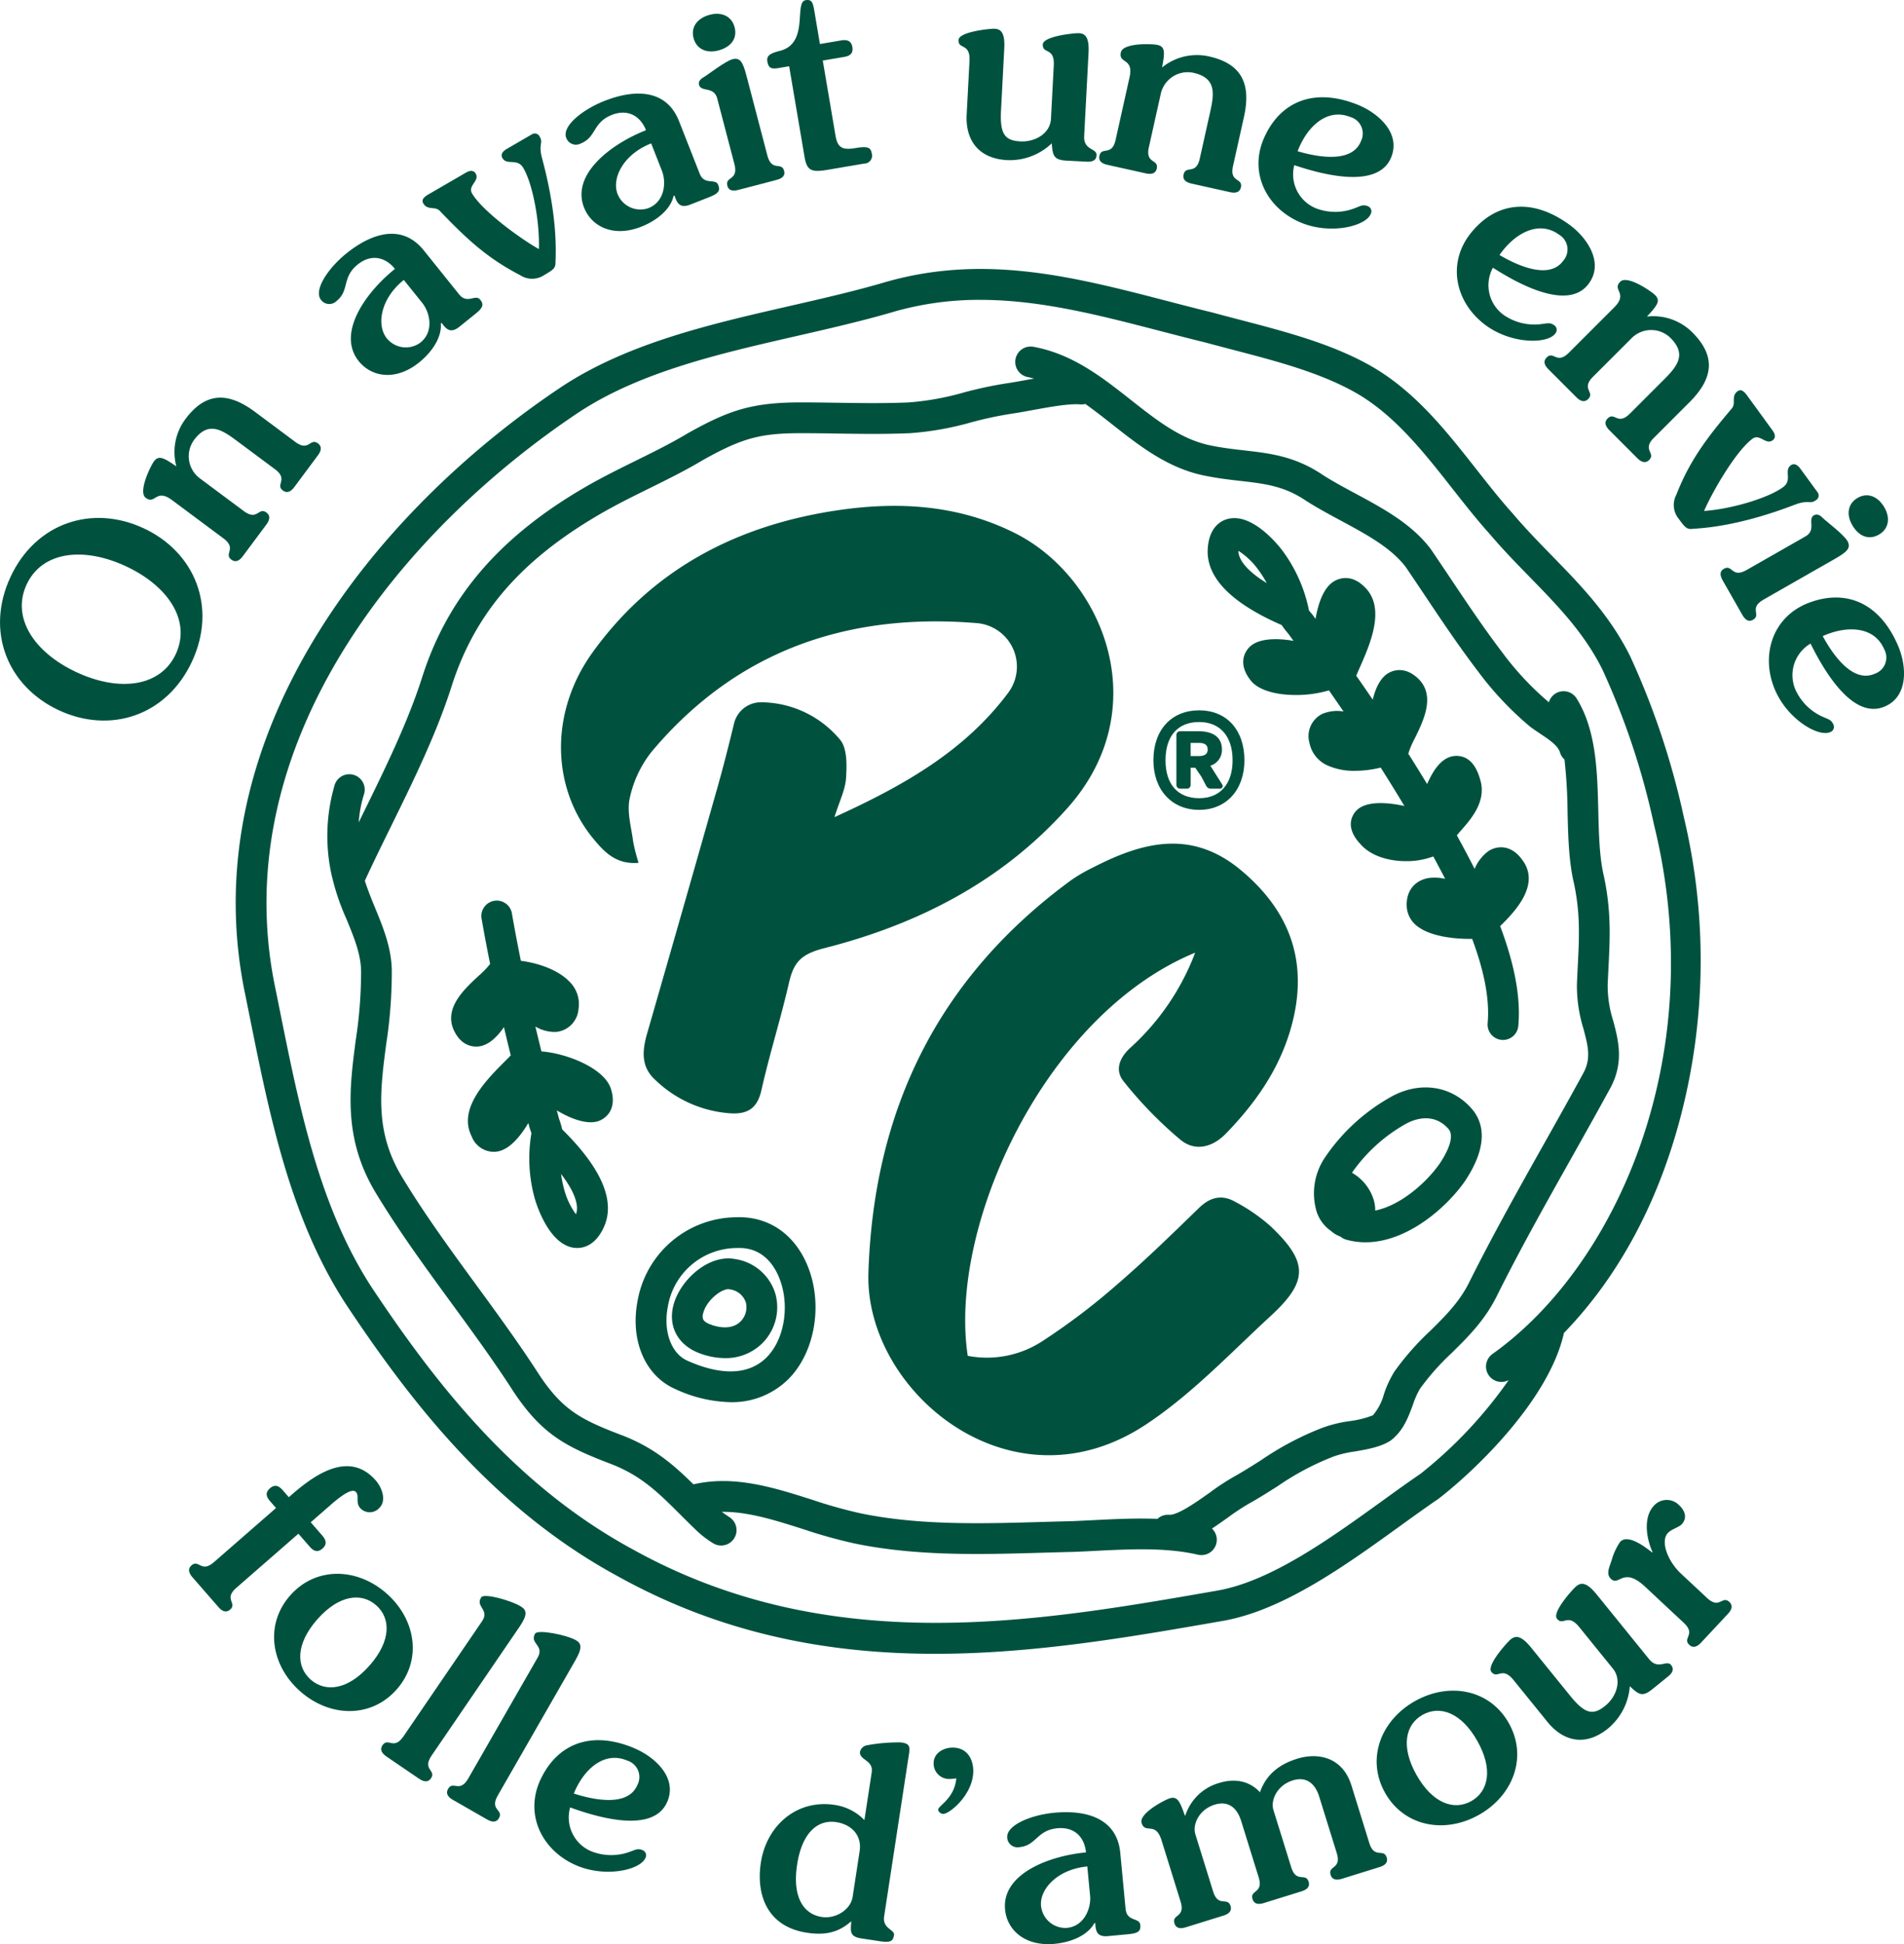
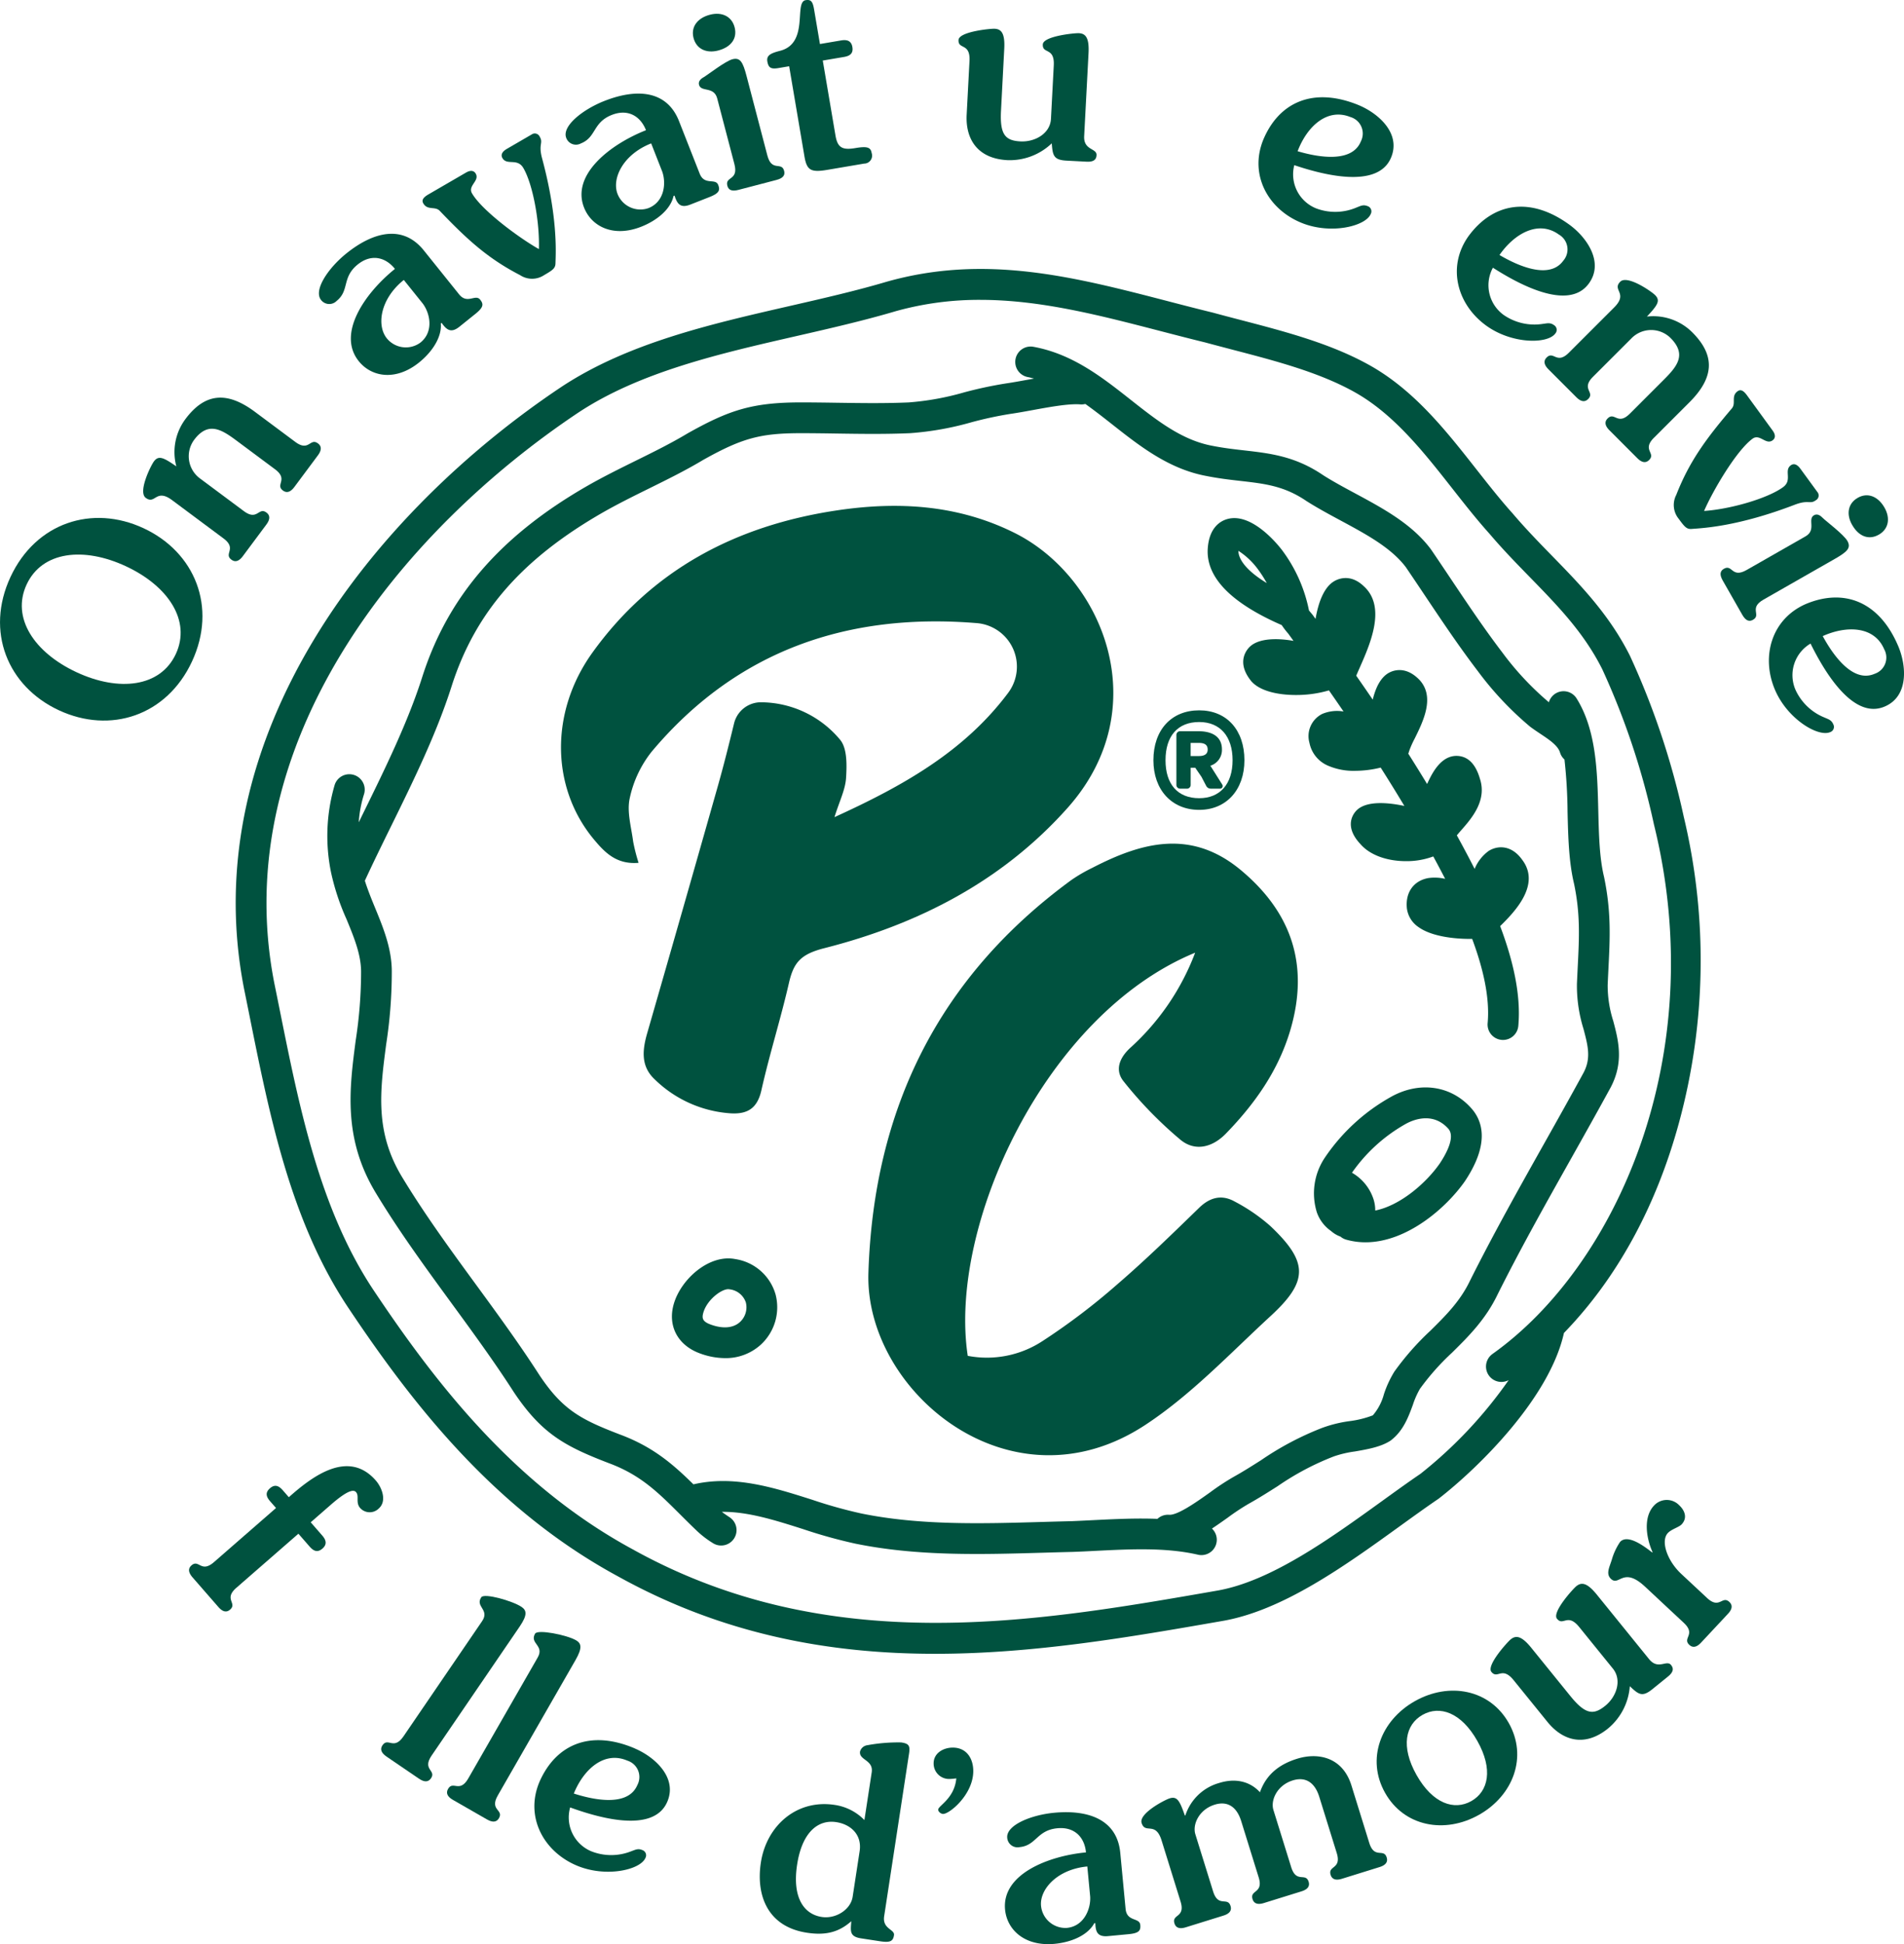
<svg xmlns="http://www.w3.org/2000/svg" id="Groupe_169" data-name="Groupe 169" width="351.876" height="359.221" viewBox="0 0 351.876 359.221">
  <defs>
    <clipPath id="clip-path">
      <rect id="Rectangle_138" data-name="Rectangle 138" width="351.876" height="359.221" fill="#00523f" />
    </clipPath>
    <clipPath id="clip-path-2">
      <rect id="Rectangle_144" data-name="Rectangle 144" width="270.742" height="255.88" fill="#00523f" />
    </clipPath>
  </defs>
  <g id="Groupe_169-2" data-name="Groupe 169" clip-path="url(#clip-path)">
    <path id="Tracé_544" data-name="Tracé 544" d="M35.48,143.531c-4.682,10.055-15.119,13.422-24.6,9.007s-13.624-14.572-8.943-24.626,15.118-13.423,24.6-9.008,13.624,14.572,8.943,24.626M4.92,129.3c-2.862,6.148,1.413,12.573,9.228,16.211s15.484,2.775,18.346-3.372-1.413-12.571-9.228-16.211S7.782,123.155,4.92,129.3" transform="translate(0 -21.301)" fill="#00523f" />
    <path id="Tracé_545" data-name="Tracé 545" d="M49.546,97.726c-2.8-2.082-5.224-3.526-7.8-.068a5.1,5.1,0,0,0,1.188,7.163l8,5.957c2.564,1.909,2.719-.814,4.2.285.66.492.73,1.208-.021,2.219l-4.338,5.828c-.752,1.009-1.458,1.148-2.119.656-1.476-1.1,1.088-2.028-1.477-3.937l-9.48-7.056c-3.03-2.255-3.086.9-4.874-.428-1.476-1.1.928-5.951,1.507-6.728.867-1.166,1.76-.743,4.149.914a10.214,10.214,0,0,1,1.664-8.724c3.586-4.818,7.643-5.239,12.849-1.364L60.454,98c2.564,1.909,2.719-.814,4.2.285.661.492.731,1.208-.02,2.218l-4.338,5.828c-.752,1.009-1.458,1.148-2.119.657-1.476-1.1,1.087-2.028-1.477-3.938Z" transform="translate(-5.891 -16.355)" fill="#00523f" />
    <path id="Tracé_546" data-name="Tracé 546" d="M98.035,69.977c-1.586,1.274-2.4.564-3.3-.705l-.151.121c.217,2.436-1.5,5.177-4.026,7.209-4.306,3.457-8.77,2.694-11.135-.252C75.3,71.214,80.67,63.67,86.108,59.3c-1.759-2.19-4.378-2.821-6.871-.82-2.983,2.4-1.489,4.8-3.906,6.74a1.908,1.908,0,0,1-2.875-.177c-1.456-1.813,1.336-5.918,4.7-8.617,4.948-3.973,10.407-5.375,14.289-.541l6.521,8.12c1.516,1.889,3.011-.119,3.89.977.667.83.638,1.413-.873,2.626ZM87.746,61.342c-4.381,3.518-5.052,8.406-3.142,10.785a4.528,4.528,0,0,0,6.22.783c2.455-1.971,1.821-5.314.44-7.187Z" transform="translate(-13.12 -9.616)" fill="#00523f" />
    <path id="Tracé_547" data-name="Tracé 547" d="M115.654,30.327a1,1,0,0,1,1.48.429c.705,1.215-.309,1.3.448,4.052,2.884,10.757,2.526,17.181,2.461,19.29-.006.955-.483,1.288-2.116,2.236a4.02,4.02,0,0,1-4.428-.006c-5.92-3.06-9.715-6.512-14.846-11.877-.858-.9-2.259-.033-3.037-1.373-.34-.586-.067-1.08.938-1.665l6.953-4.036c.921-.535,1.5-.311,1.791.192.779,1.341-1.511,2.221-.685,3.645,1.873,3.225,8.875,8.344,12.361,10.3.171-4.914-1.09-11.911-2.864-14.968-1.119-1.926-3.043-.418-3.87-1.842-.365-.628-.032-1.213.806-1.7Z" transform="translate(-17.383 -5.49)" fill="#00523f" />
    <path id="Tracé_548" data-name="Tracé 548" d="M150.864,41.644c-1.893.744-2.463-.177-2.94-1.654l-.181.07c-.518,2.389-2.967,4.5-5.987,5.685-5.137,2.02-9.172-.035-10.555-3.551-2.41-6.129,4.961-11.733,11.45-14.286-1.028-2.613-3.34-3.994-6.314-2.824-3.56,1.4-2.848,4.138-5.732,5.272a1.908,1.908,0,0,1-2.692-1.023c-.851-2.163,3.034-5.252,7.045-6.829,5.9-2.322,11.532-2.037,13.8,3.731l3.811,9.689c.886,2.254,2.909.782,3.423,2.088.389.992.189,1.539-1.614,2.249Zm-7.254-11.3c-5.228,2.055-7.322,6.522-6.206,9.361a4.527,4.527,0,0,0,5.7,2.6c2.929-1.152,3.318-4.531,2.557-6.73Z" transform="translate(-23.267 -3.849)" fill="#00523f" />
    <path id="Tracé_549" data-name="Tracé 549" d="M164.263,5.6c.54,2.061-.64,3.673-3.03,4.3-2.155.564-4.02-.249-4.56-2.311-.528-2.015.687-3.685,3.03-4.3,2.2-.577,4.033.3,4.561,2.311m.71,30.053c-1.218.319-1.844.033-2.052-.765-.466-1.78,2.116-.9,1.306-4L161.05,18.761c-.6-2.3-3-1.117-3.364-2.523-.184-.7.4-1.156.923-1.444.654-.371,3.938-2.933,5.25-3.277,1.452-.381,1.944.541,2.619,3.119L170.318,29.3c.81,3.093,2.632,1.063,3.1,2.844.209.8-.2,1.353-1.415,1.672Z" transform="translate(-28.502 -0.568)" fill="#00523f" />
    <path id="Tracé_550" data-name="Tracé 550" d="M187.013,7.469c1.1-.186,1.88.074,2.073,1.22.2,1.194-.457,1.65-1.555,1.835l-3.915.664,2.348,13.849c.381,2.244,1.251,2.735,3.686,2.322,2.2-.372,2.826-.136,3,.915a1.473,1.473,0,0,1-1.387,1.955l-6.781,1.15c-3.057.519-3.814.106-4.252-2.473l-2.827-16.665-1.957.332c-1.385.235-1.871-.027-2.074-1.22-.194-1.146.672-1.539,2.415-1.981,5.354-1.449,2.458-8.965,4.655-9.338,1-.17,1.323.267,1.566,1.7l1.085,6.4Z" transform="translate(-31.56 0)" fill="#00523f" />
    <path id="Tracé_551" data-name="Tracé 551" d="M236.546,30.865c-2.418-.127-2.568-.959-2.742-3.2a11.229,11.229,0,0,1-8.214,3.107c-5.61-.3-7.743-4-7.511-8.4l.522-9.914c.181-3.434-2.123-2.051-2.026-3.888.081-1.548,5.931-2.113,6.656-2.076,1.161.062,1.952.685,1.794,3.684l-.6,11.462c-.232,4.4.776,5.521,3.581,5.669,2.708.143,5.509-1.457,5.651-4.164l.519-9.866c.181-3.434-2.123-2.051-2.026-3.89.081-1.547,5.931-2.113,6.656-2.073,1.161.061,1.952.684,1.795,3.683l-.807,15.331c-.14,2.66,2.357,2.21,2.288,3.515-.038.726-.407,1.289-1.858,1.212Z" transform="translate(-39.43 -1.182)" fill="#00523f" />
-     <path id="Tracé_552" data-name="Tracé 552" d="M268.886,22.414c.758-3.4,1.085-6.209-3.122-7.146a5.1,5.1,0,0,0-6.054,4.01l-2.17,9.738c-.7,3.12,1.853,2.15,1.453,3.947-.179.8-.8,1.161-2.034.887l-7.092-1.58c-1.229-.273-1.644-.862-1.465-1.666.4-1.8,2.3.164,2.991-2.956l2.57-11.535c.822-3.687-2.084-2.45-1.6-4.624.4-1.8,5.811-1.584,6.757-1.373,1.418.317,1.4,1.3.859,4.162a10.215,10.215,0,0,1,8.643-2.044c5.863,1.306,7.9,4.838,6.493,11.173l-2.023,9.077c-.7,3.12,1.853,2.15,1.453,3.946-.179.8-.8,1.161-2.033.887l-7.092-1.579c-1.229-.274-1.644-.863-1.465-1.666.4-1.8,2.3.164,2.99-2.957Z" transform="translate(-45.217 -1.817)" fill="#00523f" />
    <path id="Tracé_553" data-name="Tracé 553" d="M302.693,23.357c3.776,1.514,8.018,5.25,6.171,9.727-2.478,6.051-13.116,3.039-17.9,1.435a6.774,6.774,0,0,0,4.1,8.008,9.988,9.988,0,0,0,7.374-.174c.738-.279,1.233-.6,2.042-.278a1.018,1.018,0,0,1,.619,1.449c-.9,2.248-7.288,3.862-12.728,1.682-6.2-2.487-9.724-8.8-7.192-15.25,2.838-6.95,9.109-9.967,17.516-6.6m-11.114,8.589c2.428.712,9.891,2.661,11.693-1.835a3.172,3.172,0,0,0-1.957-4.49c-4.315-1.73-8.023,1.793-9.736,6.324" transform="translate(-51.769 -4.001)" fill="#00523f" />
    <path id="Tracé_554" data-name="Tracé 554" d="M349.911,49.977c3.3,2.383,6.508,7.034,3.632,10.932-3.869,5.27-13.46-.227-17.712-2.942a6.774,6.774,0,0,0,2.034,8.76,9.994,9.994,0,0,0,7.2,1.617c.783-.092,1.341-.285,2.048.225a1.018,1.018,0,0,1,.25,1.555c-1.419,1.963-8.006,1.983-12.756-1.45-5.416-3.915-7.3-10.895-3.286-16.536,4.437-6.056,11.251-7.464,18.591-2.16M337.05,55.62C339.232,56.9,346,60.6,348.838,56.671a3.171,3.171,0,0,0-.812-4.83c-3.768-2.723-8.219-.2-10.976,3.779" transform="translate(-59.929 -8.501)" fill="#00523f" />
    <path id="Tracé_555" data-name="Tracé 555" d="M371.051,81.649c2.467-2.464,4.248-4.656,1.2-7.7a5.094,5.094,0,0,0-7.261.134l-7.057,7.052c-2.261,2.26.41,2.809-.892,4.109-.583.583-1.3.549-2.192-.343l-5.135-5.138c-.89-.891-.924-1.611-.342-2.192,1.3-1.3,1.849,1.371,4.11-.889l8.359-8.354c2.672-2.67-.444-3.184,1.132-4.76,1.3-1.3,5.753,1.783,6.437,2.469,1.027,1.028.479,1.849-1.508,3.972a10.214,10.214,0,0,1,8.389,2.915c4.245,4.248,4.073,8.323-.518,12.91L369.2,92.4c-2.261,2.26.41,2.809-.891,4.11-.582.582-1.3.547-2.192-.344l-5.135-5.138c-.89-.891-.924-1.611-.342-2.192,1.3-1.3,1.849,1.371,4.11-.888Z" transform="translate(-63.537 -11.515)" fill="#00523f" />
    <path id="Tracé_556" data-name="Tracé 556" d="M404.722,106.958a1,1,0,0,1-.273,1.516c-1.135.828-1.325-.173-3.984.865-10.4,3.978-16.829,4.285-18.933,4.439-.951.093-1.332-.348-2.444-1.875a4.02,4.02,0,0,1-.451-4.4c2.432-6.2,5.474-10.336,10.281-15.994.808-.946-.2-2.249,1.053-3.162.548-.4,1.067-.177,1.752.762l4.732,6.5c.627.861.464,1.459-.006,1.8-1.253.913-2.366-1.273-3.7-.305-3.015,2.2-7.384,9.69-8.966,13.359,4.907-.339,11.735-2.314,14.593-4.395,1.8-1.311.1-3.069,1.433-4.039.587-.427,1.2-.157,1.773.627Z" transform="translate(-68.854 -16.05)" fill="#00523f" />
    <path id="Tracé_557" data-name="Tracé 557" d="M389.16,127.648c-.625-1.094-.51-1.772.205-2.181,1.6-.913,1.422,1.808,4.2.224l10.894-6.22c2.06-1.177.3-3.183,1.563-3.9.631-.361,1.22.084,1.634.517.528.535,3.856,3.041,4.528,4.219.744,1.3-.019,2.019-2.332,3.339l-13.165,7.516c-2.776,1.585-.344,2.818-1.942,3.73-.715.408-1.358.162-1.983-.932ZM418,119.159c-1.851,1.057-3.713.335-4.937-1.81-1.105-1.934-.8-3.947,1.047-5,1.808-1.032,3.736-.292,4.937,1.811,1.129,1.976.762,3.971-1.047,5" transform="translate(-70.777 -20.37)" fill="#00523f" />
    <path id="Tracé_558" data-name="Tracé 558" d="M423.551,143.9c1.6,3.742,1.95,9.383-2.523,11.239-6.032,2.522-11.416-7.133-13.66-11.652a6.774,6.774,0,0,0-2.773,8.556,9.986,9.986,0,0,0,5.334,5.1c.718.325,1.3.447,1.638,1.249a1.018,1.018,0,0,1-.587,1.462c-2.227.95-7.882-2.429-10.182-7.819-2.623-6.147-.64-13.1,5.71-15.864,6.923-2.9,13.489-.6,17.043,7.734m-13.93-1.8c1.211,2.221,5.106,8.879,9.56,6.978a3.172,3.172,0,0,0,1.794-4.557c-1.825-4.276-6.938-4.411-11.354-2.421" transform="translate(-72.765 -24.572)" fill="#00523f" />
    <path id="Tracé_559" data-name="Tracé 559" d="M51.463,353.676c-2.41,2.1.218,2.83-1.169,4.039-.621.542-1.336.458-2.163-.492l-4.774-5.475c-.827-.95-.812-1.669-.191-2.21,1.387-1.21,1.751,1.493,4.161-.608l11.463-9.994L57.706,337.7c-.732-.839-.954-1.61-.041-2.406s1.646-.471,2.378.369l1.113,1.278c4.2-3.728,10.946-8.965,16.071-3.088,1.146,1.314,2.107,3.817.537,5.187a2.372,2.372,0,0,1-3.426-.1c-.891-1.022-.124-2.205-.76-2.935-.35-.4-1.224-.667-4.62,2.292l-3.76,3.278,2.132,2.446c.732.84.918,1.642.041,2.406-.912.8-1.646.471-2.377-.368l-2.069-2.373Z" transform="translate(-7.777 -60.3)" fill="#00523f" />
-     <path id="Tracé_560" data-name="Tracé 560" d="M66.772,377.251c-5.452-4.8-6.616-12.346-1.878-17.725s12.369-5.177,17.82-.375,6.615,12.346,1.878,17.725-12.369,5.177-17.82.375m1.921-2.181c2.726,2.4,6.883,1.932,10.884-2.611s3.942-8.726,1.217-11.127-6.883-1.932-10.884,2.611-3.943,8.726-1.217,11.127" transform="translate(-11.275 -64.727)" fill="#00523f" />
    <path id="Tracé_561" data-name="Tracé 561" d="M87.112,390.2c-1.04-.71-1.207-1.41-.743-2.091,1.038-1.52,2.071,1,3.874-1.637l14.527-21.28c1.475-2.159-1.341-2.675-.139-4.434.546-.8,5.809.681,7.449,1.8.92.628,1.112,1.463-.362,3.623L95.443,390.02c-1.8,2.64.924,2.683-.113,4.2-.465.68-1.178.78-2.217.07Z" transform="translate(-15.68 -65.639)" fill="#00523f" />
    <path id="Tracé_562" data-name="Tracé 562" d="M102.094,399.688c-1.092-.627-1.313-1.312-.9-2.026.916-1.6,2.143.839,3.734-1.932l12.829-22.344c1.3-2.267-1.545-2.562-.483-4.41.482-.84,5.843.228,7.566,1.216.966.555,1.222,1.372-.08,3.641l-14.371,25.031c-1.591,2.772,1.13,2.6.214,4.2-.411.715-1.113.869-2.205.242Z" transform="translate(-18.388 -67.122)" fill="#00523f" />
    <path id="Tracé_563" data-name="Tracé 563" d="M139.346,394.66c3.739,1.6,7.889,5.443,5.933,9.874-2.624,5.989-13.185,2.72-17.928,1a6.774,6.774,0,0,0,3.9,8.1,9.991,9.991,0,0,0,7.377,0c.744-.26,1.247-.572,2.048-.228a1.018,1.018,0,0,1,.584,1.463c-.955,2.226-7.379,3.684-12.765,1.373-6.142-2.638-9.509-9.037-6.821-15.421,3.006-6.88,9.349-9.744,17.672-6.171m-11.319,8.318c2.41.77,9.824,2.9,11.735-1.551a3.172,3.172,0,0,0-1.848-4.535c-4.273-1.835-8.066,1.6-9.887,6.086" transform="translate(-21.982 -71.572)" fill="#00523f" />
    <path id="Tracé_564" data-name="Tracé 564" d="M190.4,429.808c-2.2-.337-1.945-1.375-1.818-3.169-2.267,2-4.67,2.666-8.213,2.124-7.277-1.114-9.425-6.93-8.5-12.963,1.04-6.8,6.6-11.73,13.635-10.653a9.577,9.577,0,0,1,5.5,2.8l1.348-8.809c.359-2.346-2.4-2.23-2.154-3.857a1.613,1.613,0,0,1,1.354-1.165,31.393,31.393,0,0,1,6.252-.513c1.341.2,1.68.551,1.46,1.987l-4.608,30.115c-.366,2.393,1.983,2.41,1.815,3.511-.161,1.053-.61,1.426-2.526,1.132Zm-.278-16.113c.454-2.968-1.547-4.94-4.324-5.366-3.3-.506-6.3,1.781-7.23,7.86s1.245,9.157,4.549,9.662c2.585.4,5.349-1.336,5.716-3.731Z" transform="translate(-31.254 -71.652)" fill="#00523f" />
    <path id="Tracé_565" data-name="Tracé 565" d="M212.694,407.04c-.388-.011-.91-.411-.9-.8.019-.725,3.008-2.053,3.348-5.775a10.969,10.969,0,0,1-1.263.113,2.85,2.85,0,0,1-2.926-2.983c.048-1.84,1.867-2.859,3.659-2.811,2.517.065,3.723,2.132,3.661,4.5-.11,4.261-4.417,7.782-5.579,7.752" transform="translate(-38.407 -71.875)" fill="#00523f" />
    <path id="Tracé_566" data-name="Tracé 566" d="M246.131,432.268c-2.025.192-2.318-.85-2.369-2.4l-.193.018c-1.157,2.154-4.094,3.5-7.324,3.809-5.5.523-8.807-2.568-9.163-6.329-.623-6.557,8.01-9.907,14.953-10.566-.266-2.8-2.107-4.762-5.289-4.46-3.809.362-3.88,3.191-6.966,3.484a1.908,1.908,0,0,1-2.3-1.727c-.219-2.314,4.368-4.21,8.659-4.617,6.316-.6,11.647,1.229,12.233,7.4l.985,10.366c.229,2.41,2.58,1.555,2.713,2.953.1,1.061-.244,1.531-2.172,1.714ZM242.282,419.4c-5.593.531-8.839,4.245-8.552,7.282a4.528,4.528,0,0,0,4.765,4.072c3.134-.3,4.441-3.438,4.318-5.762Z" transform="translate(-41.337 -74.531)" fill="#00523f" />
    <path id="Tracé_567" data-name="Tracé 567" d="M294.964,419.367c-1.2.374-1.855.07-2.1-.717-.546-1.758,2.073-1,1.125-4.053l-3.221-10.361c-.862-2.775-2.635-3.745-4.9-3.041-2.913.906-4.135,3.669-3.574,5.473l3.278,10.546c.949,3.053,2.677.942,3.224,2.7.245.787-.121,1.408-1.323,1.781l-6.938,2.156c-1.2.374-1.855.069-2.1-.717-.546-1.758,2.073-1,1.124-4.052l-3.22-10.361c-.863-2.775-2.635-3.746-4.9-3.041-2.914.905-4.135,3.668-3.574,5.472l3.277,10.546c.95,3.053,2.678.943,3.224,2.7.245.786-.12,1.407-1.323,1.781l-6.939,2.157c-1.2.374-1.855.069-2.1-.717-.546-1.758,2.073-1,1.125-4.052l-3.508-11.286c-1.121-3.608-3.026-1.088-3.688-3.215-.546-1.758,4.254-4.265,5.179-4.553,1.387-.431,1.86.437,2.815,3.183l.092-.029a9.167,9.167,0,0,1,6.251-6c3.006-.935,5.69-.3,7.533,1.716,1.236-3.529,3.891-5.268,6.9-6.2,3.7-1.15,8.343-.411,10.011,4.954L300,412.729c.949,3.053,2.677.943,3.223,2.7.245.786-.12,1.407-1.323,1.781Z" transform="translate(-46.952 -72.227)" fill="#00523f" />
    <path id="Tracé_568" data-name="Tracé 568" d="M329.97,404.853c-6.324,3.574-13.832,2.2-17.358-4.041s-.831-13.381,5.493-16.954,13.831-2.2,17.358,4.041.831,13.381-5.492,16.955m-1.43-2.53c3.162-1.787,4.082-5.867,1.1-11.137s-6.948-6.586-10.111-4.8-4.082,5.866-1.1,11.136,6.948,6.587,10.111,4.8" transform="translate(-56.63 -69.533)" fill="#00523f" />
    <path id="Tracé_569" data-name="Tracé 569" d="M366.7,377.243c-1.881,1.525-2.55,1.006-4.179-.541a11.224,11.224,0,0,1-4.02,7.808c-4.365,3.537-8.428,2.217-11.2-1.208l-6.251-7.714c-2.164-2.672-2.95-.1-4.109-1.532-.975-1.2,2.991-5.541,3.556-6,.9-.732,1.909-.8,3.8,1.534l7.227,8.918c2.774,3.424,4.273,3.581,6.455,1.813,2.108-1.707,3.117-4.769,1.409-6.876l-6.22-7.676c-2.165-2.671-2.95-.1-4.109-1.533-.976-1.2,2.991-5.54,3.556-6,.9-.732,1.908-.8,3.8,1.535l9.665,11.928c1.678,2.069,3.231.063,4.054,1.079.457.564.56,1.229-.569,2.145Z" transform="translate(-61.316 -65.14)" fill="#00523f" />
    <path id="Tracé_570" data-name="Tracé 570" d="M380.536,365.192c-.86.921-1.577.98-2.179.418-1.346-1.256,1.305-1.9-1.031-4.077l-7.152-6.676c-4.072-3.8-4.764-.007-6.287-1.428-1.027-.959-.248-2.219.182-3.673a11.4,11.4,0,0,1,1.5-3.17c1.454-1.557,4.695,1,5.928,1.955l.066-.07c-1.188-2.633-1.73-6.452.253-8.576a3.192,3.192,0,0,1,4.693-.059c.956.892,1.587,2.276.429,3.515-.5.531-1.888.887-2.549,1.6-1.355,1.451-.168,5.078,2.488,7.556l4.745,4.428c2.337,2.182,2.792-.507,4.138.748.6.562.592,1.282-.267,2.2Z" transform="translate(-66.158 -61.689)" fill="#00523f" />
    <g id="Groupe_182" data-name="Groupe 182" transform="translate(43.56 49.697)">
      <g id="Groupe_182-2" data-name="Groupe 182" clip-path="url(#clip-path-2)">
        <path id="Tracé_674" data-name="Tracé 674" d="M115.375,69.8c5,0,8.361-3.685,8.361-9.169,0-5.6-3.282-9.22-8.361-9.22-5.14,0-8.46,3.618-8.46,9.22,0,5.484,3.4,9.169,8.46,9.169m0-16.231c3.864,0,6.172,2.64,6.172,7.062,0,4.391-2.308,7.012-6.172,7.012-3.953,0-6.222-2.556-6.222-7.012,0-4.488,2.268-7.062,6.222-7.062" transform="translate(62.685 30.143)" fill="#00523f" />
        <path id="Tracé_675" data-name="Tracé 675" d="M110.244,64.456h1.336a.684.684,0,0,0,.649-.666v-3.2h.847l1.152,1.68.879,1.68a.936.936,0,0,0,.823.5h1.729a.485.485,0,0,0,.412-.75l-2.2-3.485a3.048,3.048,0,0,0,2.138-3.027c0-2.157-1.548-3.346-4.358-3.346h-3.411a.685.685,0,0,0-.65.666v9.275a.685.685,0,0,0,.65.666m1.984-8.45h1.524c1.456,0,1.624.707,1.624,1.24,0,.788-.546,1.188-1.624,1.188h-1.524Z" transform="translate(64.256 31.572)" fill="#00523f" />
        <path id="Tracé_676" data-name="Tracé 676" d="M171.4,92.2c-2.023-2.873-4.626-2.7-6.241-1.678a7.76,7.76,0,0,0-2.586,3.312c-1.126-2.221-2.246-4.307-3.287-6.2.241-.29.5-.592.769-.9,1.926-2.186,4.833-5.49,3.5-9.545-.763-2.651-2.119-4.072-4.031-4.224-2.843-.213-4.516,2.6-5.479,4.648-.094.181-.173.36-.254.538-1.12-1.845-2.273-3.712-3.482-5.616a3.038,3.038,0,0,0,.168-.487,17.8,17.8,0,0,1,1.026-2.308c1.57-3.187,3.72-7.551,1-10.692-.03-.033-.059-.067-.09-.1-2.468-2.592-4.729-1.843-5.585-1.4-1.615.834-2.549,2.8-3.084,5.014-.988-1.455-2.013-2.933-3.052-4.426.178-.422.385-.893.6-1.38,2-4.518,5.022-11.345.773-15.176-2.576-2.44-4.925-1.245-5.582-.82-1.791,1.153-2.8,3.883-3.309,6.878-.184-.251-.355-.493-.541-.746-.044-.059-.1-.122-.143-.178-.194-.224-.371-.433-.53-.635A27.557,27.557,0,0,0,127.033,35c-.052-.073-5.3-7.2-10.187-5.8-1.22.347-3.309,1.512-3.59,5.382-.387,5.308,4.216,10.083,13.666,14.205a14.562,14.562,0,0,0,1.2,1.566c.335.457.649.9.98,1.348-3.2-.558-6.371-.443-7.992,1.007-.481.428-2.732,2.752.1,6.333.025.032.052.063.079.1,1.594,1.843,4.935,2.563,8.263,2.563a21.535,21.535,0,0,0,6.1-.852c.92,1.318,1.813,2.613,2.694,3.9a7.042,7.042,0,0,0-3.945.451,4.581,4.581,0,0,0-2.352,5.344,5.8,5.8,0,0,0,3.36,4.186,11.886,11.886,0,0,0,5.059.98,19.98,19.98,0,0,0,4.743-.595c1.539,2.414,2.987,4.767,4.378,7.084-3.61-.766-7.359-.885-8.982.982-.7.8-2.005,3.011.857,6.061,1.639,1.9,4.531,3.046,7.933,3.152.174,0,.349.008.523.008a14.118,14.118,0,0,0,5.013-.874c.709,1.307,1.448,2.692,2.192,4.14a8.473,8.473,0,0,0-3.125-.14c-2.719.495-4.267,2.69-3.94,5.635a4.914,4.914,0,0,0,2.135,3.415c2.338,1.693,6.432,2.188,9.488,2.188.152,0,.289,0,.435-.006,2,5.366,3.295,10.825,2.862,15.574a2.845,2.845,0,0,0,2.575,3.09c.089.008.176.013.262.013a2.846,2.846,0,0,0,2.83-2.587c.531-5.827-1.028-12.273-3.355-18.447,2.654-2.6,7.529-7.624,4.107-12.205M118.926,35.07a13.658,13.658,0,0,1,3.53,3.307,21.873,21.873,0,0,1,1.705,2.648c-4.8-2.922-5.262-5.138-5.235-5.955" transform="translate(66.39 17.016)" fill="#00523f" />
-         <path id="Tracé_677" data-name="Tracé 677" d="M52.444,114.231c.6-.228,3.536-1.588,2.18-5.945-.013-.04-.025-.079-.04-.117-1.379-3.823-8.392-6.461-12.794-6.764q-.578-2.329-1.117-4.594a6.994,6.994,0,0,0,3.84.99,4.58,4.58,0,0,0,4.116-4.143A5.8,5.8,0,0,0,47,88.543c-2.2-2.322-6.095-3.522-9.013-3.88q-.9-4.452-1.64-8.672a2.844,2.844,0,1,0-5.6.976q.7,4.043,1.561,8.284a3.183,3.183,0,0,0-.33.393,17.736,17.736,0,0,1-1.788,1.788c-2.608,2.411-6.179,5.712-4.772,9.618.016.043.032.084.049.125,1.193,2.879,3.154,3.334,4.272,3.334a3.9,3.9,0,0,0,.439-.024c1.807-.2,3.388-1.7,4.683-3.571q.6,2.57,1.256,5.222c-.319.33-.681.695-1.056,1.069-3.488,3.5-8.76,8.791-6.168,13.893a4.395,4.395,0,0,0,4.063,2.855,4.322,4.322,0,0,0,.855-.086c2.084-.435,4.005-2.621,5.554-5.233.082.3.157.589.24.89.019.071.043.143.068.213.1.279.19.538.267.782a27.593,27.593,0,0,0,.63,12.119c.024.087,2.372,8.618,7.43,9.069.122.01.254.016.395.016,1.32,0,3.4-.581,4.887-3.753,2.265-4.818-.319-10.926-7.66-18.163a14.519,14.519,0,0,0-.56-1.892c-.149-.547-.287-1.072-.433-1.613,2.789,1.67,5.788,2.7,7.822,1.931m-4.288,17.253a13.7,13.7,0,0,1-2.108-4.354,21.87,21.87,0,0,1-.642-3.084c3.438,4.451,3.07,6.685,2.751,7.438" transform="translate(14.713 43.172)" fill="#00523f" />
        <path id="Tracé_678" data-name="Tracé 678" d="M267.637,101.325a143.975,143.975,0,0,0-9.96-29.835c-3.814-7.624-9.194-13.143-14.4-18.479-2.4-2.457-4.872-5-7.261-7.806-2.286-2.54-4.439-5.278-6.718-8.176-5.519-7.019-11.225-14.278-19.183-18.921-7.291-4.221-15.973-6.485-24.369-8.676-1.7-.443-3.393-.884-5.132-1.358-2.8-.684-5.574-1.4-8.33-2.119-17.348-4.5-33.733-8.75-51.98-3.595C114.6,4.047,108.683,5.4,102.42,6.835c-14.7,3.366-29.908,6.847-42.158,14.907C25.83,44.7-7.676,85.984,1.552,133.045q.516,2.527,1.028,5.087c3.715,18.484,7.557,37.6,17.97,53.422,11.8,17.708,26.989,37.5,50.083,50.007,19.521,10.844,39.323,14.32,58.643,14.318,18.287,0,36.142-3.114,52.9-6.037,11.266-1.877,22.856-10.243,33.081-17.625,2.464-1.778,4.791-3.458,6.975-4.943.051-.035.1-.071.148-.108,7.354-5.72,20.424-18.549,23.092-30.571,9.753-10.057,17.008-23.258,21.253-38.82a114.205,114.205,0,0,0,.914-56.449m-35.383,99.16a2.845,2.845,0,0,0,3,4.821,81.636,81.636,0,0,1-16.3,17.315c-2.229,1.517-4.562,3.2-7.031,4.983-9.719,7.016-20.735,14.968-30.708,16.629-33.554,5.855-71.584,12.487-107.85-7.66C51.341,224.642,36.7,205.525,25.292,188.414c-9.8-14.889-13.526-33.45-17.135-51.4-.343-1.712-.685-3.415-1.028-5.083C-1.554,87.634,30.511,48.412,63.4,26.485c11.379-7.486,26.074-10.85,40.287-14.1,6.072-1.391,12.351-2.828,18.193-4.554A57.156,57.156,0,0,1,137.59,5.707c11.08,0,21.959,2.822,33.265,5.755,2.782.722,5.582,1.448,8.334,2.121,1.686.458,3.4.9,5.121,1.355,8.028,2.094,16.331,4.259,22.946,8.089,7.015,4.091,12.381,10.917,17.57,17.518,2.235,2.846,4.548,5.785,6.908,8.406,2.462,2.9,5.008,5.508,7.47,8.031,5.125,5.257,9.968,10.222,13.36,17a138.6,138.6,0,0,1,9.538,28.652c10.565,42.821-7.019,81.636-29.848,97.848" transform="translate(0 0)" fill="#00523f" />
        <path id="Tracé_679" data-name="Tracé 679" d="M247.286,127c.044-1.091.1-2.132.148-3.139.281-5.576.523-10.39-.815-16.816-.853-3.52-.957-7.725-1.066-12.18-.179-7.343-.365-14.937-4-20.793a2.833,2.833,0,0,0-5.133.692,54.3,54.3,0,0,1-8.585-9.172c-3.382-4.438-6.405-8.955-9.607-13.737-1.182-1.766-2.367-3.536-3.576-5.308-.024-.035-.048-.07-.073-.1-3.48-4.637-8.809-7.506-13.964-10.281-2.11-1.136-4.1-2.21-5.877-3.336-5.168-3.523-9.776-4.051-14.654-4.608-1.873-.214-3.81-.435-5.89-.85-5.6-1.044-10.19-4.661-15.048-8.49-5.289-4.169-10.758-8.48-17.99-9.8a2.844,2.844,0,1,0-1.017,5.6c.385.07.753.181,1.131.274q-.621.112-1.237.225c-1.413.259-2.747.5-3.917.669a75.093,75.093,0,0,0-7.8,1.667,50.808,50.808,0,0,1-10.2,1.845c-4.426.192-8.661.128-13.147.063-2.241-.033-4.494-.067-6.778-.067-9.105,0-13.379,1.485-20.927,5.714-3.044,1.827-6.228,3.4-9.6,5.062-2.93,1.447-5.961,2.943-8.931,4.64C42.678,43.992,32.992,55.182,28.239,70,25.569,78.418,21.364,86.98,17.3,95.26c-.273.557-.549,1.126-.823,1.688a21.664,21.664,0,0,1,.955-5.14,2.844,2.844,0,1,0-5.4-1.8,33.487,33.487,0,0,0-.688,16.15,43.124,43.124,0,0,0,2.862,8.668c1.386,3.368,2.7,6.547,2.7,9.756a83.233,83.233,0,0,1-.991,12.635c-1.172,8.947-2.384,18.2,3.761,28.292,4.264,7.054,9.2,13.8,13.966,20.325,3.874,5.3,7.881,10.779,11.459,16.345,5.182,7.775,9.534,10.079,17.6,13.179,5.852,2.168,9.093,5.4,13.193,9.494,1.022,1.02,2.084,2.078,3.179,3.117a18.06,18.06,0,0,0,2.8,2.129,2.844,2.844,0,1,0,3.15-4.737c-.489-.325-1.012-.677-1.444-1.01,4.789-.054,9.77,1.523,14.964,3.174a92.552,92.552,0,0,0,9.7,2.7c11.48,2.348,23.277,2.008,34.685,1.678,1.831-.054,3.652-.106,5.5-.149,1.439-.052,2.887-.125,4.34-.2,6.339-.317,12.894-.647,18.8.717a2.882,2.882,0,0,0,.642.073,2.834,2.834,0,0,0,1.943-4.9c.976-.646,1.95-1.333,2.916-2.019a42.287,42.287,0,0,1,3.893-2.576c1.843-1.025,3.614-2.148,5.324-3.233a49.94,49.94,0,0,1,10.159-5.416c.073-.025.144-.054.216-.086a20.045,20.045,0,0,1,3.9-.917c2.314-.4,4.707-.82,6.472-1.923a2.811,2.811,0,0,0,.24-.168c2.254-1.753,3.185-4.281,4.007-6.513a15.387,15.387,0,0,1,1.315-2.976,45.079,45.079,0,0,1,5.909-6.659c3.054-3.014,6.21-6.131,8.439-10.774,4.25-8.5,8.79-16.579,13.595-25.13,2.4-4.269,4.879-8.683,7.318-13.155,2.459-4.7,1.4-8.706.463-12.242A21.562,21.562,0,0,1,247.286,127m-4.456,16.212c-2.4,4.4-4.87,8.8-7.261,13.051-4.627,8.236-9.41,16.751-13.744,25.414-1.819,3.791-4.494,6.432-7.327,9.228a50.214,50.214,0,0,0-6.628,7.529,19.467,19.467,0,0,0-1.938,4.191,9.9,9.9,0,0,1-2.043,3.893,18.2,18.2,0,0,1-4.312,1.072,23.856,23.856,0,0,0-5.125,1.274,55.336,55.336,0,0,0-11.225,5.945c-1.718,1.09-3.341,2.119-5.006,3.044a45.554,45.554,0,0,0-4.459,2.932c-2.37,1.685-5.961,4.235-7.538,4.109a2.838,2.838,0,0,0-2.142.754c-3.883-.151-7.782.033-11.61.225-1.428.071-2.852.144-4.224.2-1.823.041-3.655.094-5.5.148-11.085.32-22.548.65-33.395-1.567a86.665,86.665,0,0,1-9.1-2.544c-7.1-2.259-14.431-4.584-21.924-2.839-3.8-3.736-7.487-6.951-13.63-9.228-7.2-2.767-10.557-4.537-14.846-10.973-3.647-5.671-7.7-11.22-11.626-16.588-4.7-6.425-9.556-13.07-13.7-19.918-5.108-8.392-4.124-15.9-2.984-24.6a87.642,87.642,0,0,0,1.039-13.433c0-4.275-1.588-8.133-3.123-11.862-.695-1.688-1.348-3.315-1.856-4.933,1.507-3.266,3.1-6.518,4.794-9.96C26.564,89.3,30.863,80.544,33.66,71.726c4.348-13.558,12.954-23.433,27.9-32.016,2.816-1.609,5.768-3.065,8.623-4.475,3.325-1.642,6.762-3.339,9.933-5.243,7.181-4.021,10.558-4.946,18.073-4.946,2.257,0,4.481.033,6.694.067,4.37.065,8.886.132,13.485-.068A55.979,55.979,0,0,0,129.7,23.032a70.208,70.208,0,0,1,7.218-1.553c1.279-.182,2.667-.436,4.135-.706,3.13-.573,6.68-1.22,8.791-1.045a2.821,2.821,0,0,0,.906-.084c1.628,1.156,3.234,2.411,4.872,3.7,5.184,4.09,10.547,8.315,17.492,9.608,2.275.455,4.331.69,6.321.917,4.519.517,8.089.925,12.17,3.707,2.024,1.286,4.2,2.46,6.31,3.595,4.8,2.586,9.34,5.027,12.072,8.636,1.185,1.74,2.349,3.479,3.51,5.213,3.108,4.643,6.321,9.443,9.8,14a59.741,59.741,0,0,0,9.6,10.209c.038.032.076.062.114.092.573.428,1.191.842,1.819,1.26,1.675,1.117,3.26,2.17,3.65,3.474a2.821,2.821,0,0,0,.822,1.286,92.919,92.919,0,0,1,.57,9.661c.111,4.556.227,9.269,1.2,13.29,1.171,5.62.957,9.883.684,15.279-.051,1.023-.1,2.081-.151,3.19a26.812,26.812,0,0,0,1.21,8.344c.83,3.139,1.431,5.409.019,8.1" transform="translate(6.266 5.297)" fill="#00523f" />
        <path id="Tracé_680" data-name="Tracé 680" d="M139.8,97.114A35.762,35.762,0,0,0,127.578,108.4a11.825,11.825,0,0,0-1.413,10.021,7.014,7.014,0,0,0,2.611,3.434,5.818,5.818,0,0,0,.53.417,5.454,5.454,0,0,0,1.228.628,2.8,2.8,0,0,0,.977.538,13.081,13.081,0,0,0,3.645.511c7.6,0,14.873-6.3,18.346-11.255,4.78-7.137,3.212-11.374,1.085-13.642-3.761-4.132-9.578-4.886-14.789-1.938m9.012,12.365c-2.457,3.507-7.227,7.682-11.858,8.6a6.729,6.729,0,0,0-.3-2.037,8.754,8.754,0,0,0-4-4.945,30.032,30.032,0,0,1,9.919-9.012c1.1-.62,4.9-2.4,7.843.831,1.347,1.437-.144,4.391-1.6,6.566" transform="translate(73.643 55.895)" fill="#00523f" />
        <path id="Tracé_681" data-name="Tracé 681" d="M62.6,115.389c-4.807-1.01-10.1,3.631-11.442,8.292-1.16,4.018.717,7.59,4.783,9.1v0a13.533,13.533,0,0,0,4.689.892,9.586,9.586,0,0,0,6.609-2.479,9.384,9.384,0,0,0,2.73-9.308,9.168,9.168,0,0,0-7.368-6.5M63.4,127c-1.244,1.139-3.188,1.3-5.474.451-1.474-.549-1.593-1.168-1.3-2.192.715-2.481,3.6-4.548,4.811-4.3a3.592,3.592,0,0,1,3.046,2.433A3.7,3.7,0,0,1,63.4,127" transform="translate(29.798 67.571)" fill="#00523f" />
-         <path id="Tracé_682" data-name="Tracé 682" d="M65.185,110.459a18.681,18.681,0,0,0-18.228,15.43c-1.412,7.272,1.353,13.812,6.877,16.272a25.377,25.377,0,0,0,10.3,2.465,14.741,14.741,0,0,0,10.631-4.2c5.065-5.01,6.558-14.175,3.471-21.32-2.467-5.708-7.237-8.848-13.047-8.652m5.576,25.927c-3.233,3.2-8.285,3.4-14.613.579-3-1.339-4.489-5.447-3.607-9.992A12.98,12.98,0,0,1,65.39,116.145c4.345-.171,6.553,2.754,7.621,5.224,2.172,5.025,1.183,11.623-2.249,15.018" transform="translate(27.317 64.758)" fill="#00523f" />
        <path id="Tracé_683" data-name="Tracé 683" d="M52.236,93.554a33.678,33.678,0,0,1-1-3.92c-.346-2.678-1.193-5.519-.635-8.028A20.765,20.765,0,0,1,54.659,73c15.723-18.714,36.287-25.736,60.215-23.734.036,0,.073.006.109.011a8.069,8.069,0,0,1,5.56,12.854c-8.1,10.834-19.437,17.208-32.105,22.974.93-2.984,2.008-5.086,2.142-7.246.146-2.359.228-5.435-1.087-7.037A19.142,19.142,0,0,0,74.96,63.881a5.112,5.112,0,0,0-5.092,3.958c-.95,3.9-1.924,7.792-3.019,11.651q-6.458,22.767-13.011,45.5c-.9,3.112-1.236,6.137,1.385,8.572a22.159,22.159,0,0,0,14.036,6.271c3.111.184,4.924-.926,5.673-4.261,1.493-6.647,3.564-13.165,5.087-19.807.857-3.731,2.1-5.319,6.523-6.444,17.288-4.392,32.865-12.33,44.986-25.936,16.458-18.476,6.505-42.665-9.808-50.8-10.519-5.243-21.667-5.857-33.04-4.129-18.436,2.8-33.911,10.888-44.953,26.217-7.959,11.049-7.69,25.108.335,34.647,1.948,2.316,4.1,4.573,8.174,4.224" transform="translate(22.22 16.183)" fill="#00523f" />
        <path id="Tracé_684" data-name="Tracé 684" d="M148.044,137.63a33.082,33.082,0,0,0-6.613-4.553c-2.367-1.334-4.551-.841-6.593,1.144-4.941,4.8-9.881,9.626-15.1,14.117a120.6,120.6,0,0,1-13.822,10.492,18.748,18.748,0,0,1-13.842,2.746C88.417,137.581,106.365,98.5,134.1,87.085a45.188,45.188,0,0,1-11.845,17.451c-2.278,2.027-2.989,4.327-1.375,6.325a74.593,74.593,0,0,0,10.525,10.806c2.646,2.173,5.844,1.453,8.379-1.158,5.338-5.495,9.67-11.612,11.877-19.026,3.557-11.951.37-21.728-9.077-29.624-9.17-7.665-18.273-5.228-27.513-.438a29.077,29.077,0,0,0-3.848,2.238c-24.6,17.986-36.558,42.443-37.507,72.609-.685,21.8,26.253,44.442,51.157,28.082,8.487-5.574,15.651-13.2,23.189-20.143,7.011-6.455,6.942-9.965-.021-16.577" transform="translate(43.214 39.247)" fill="#00523f" />
      </g>
    </g>
  </g>
</svg>